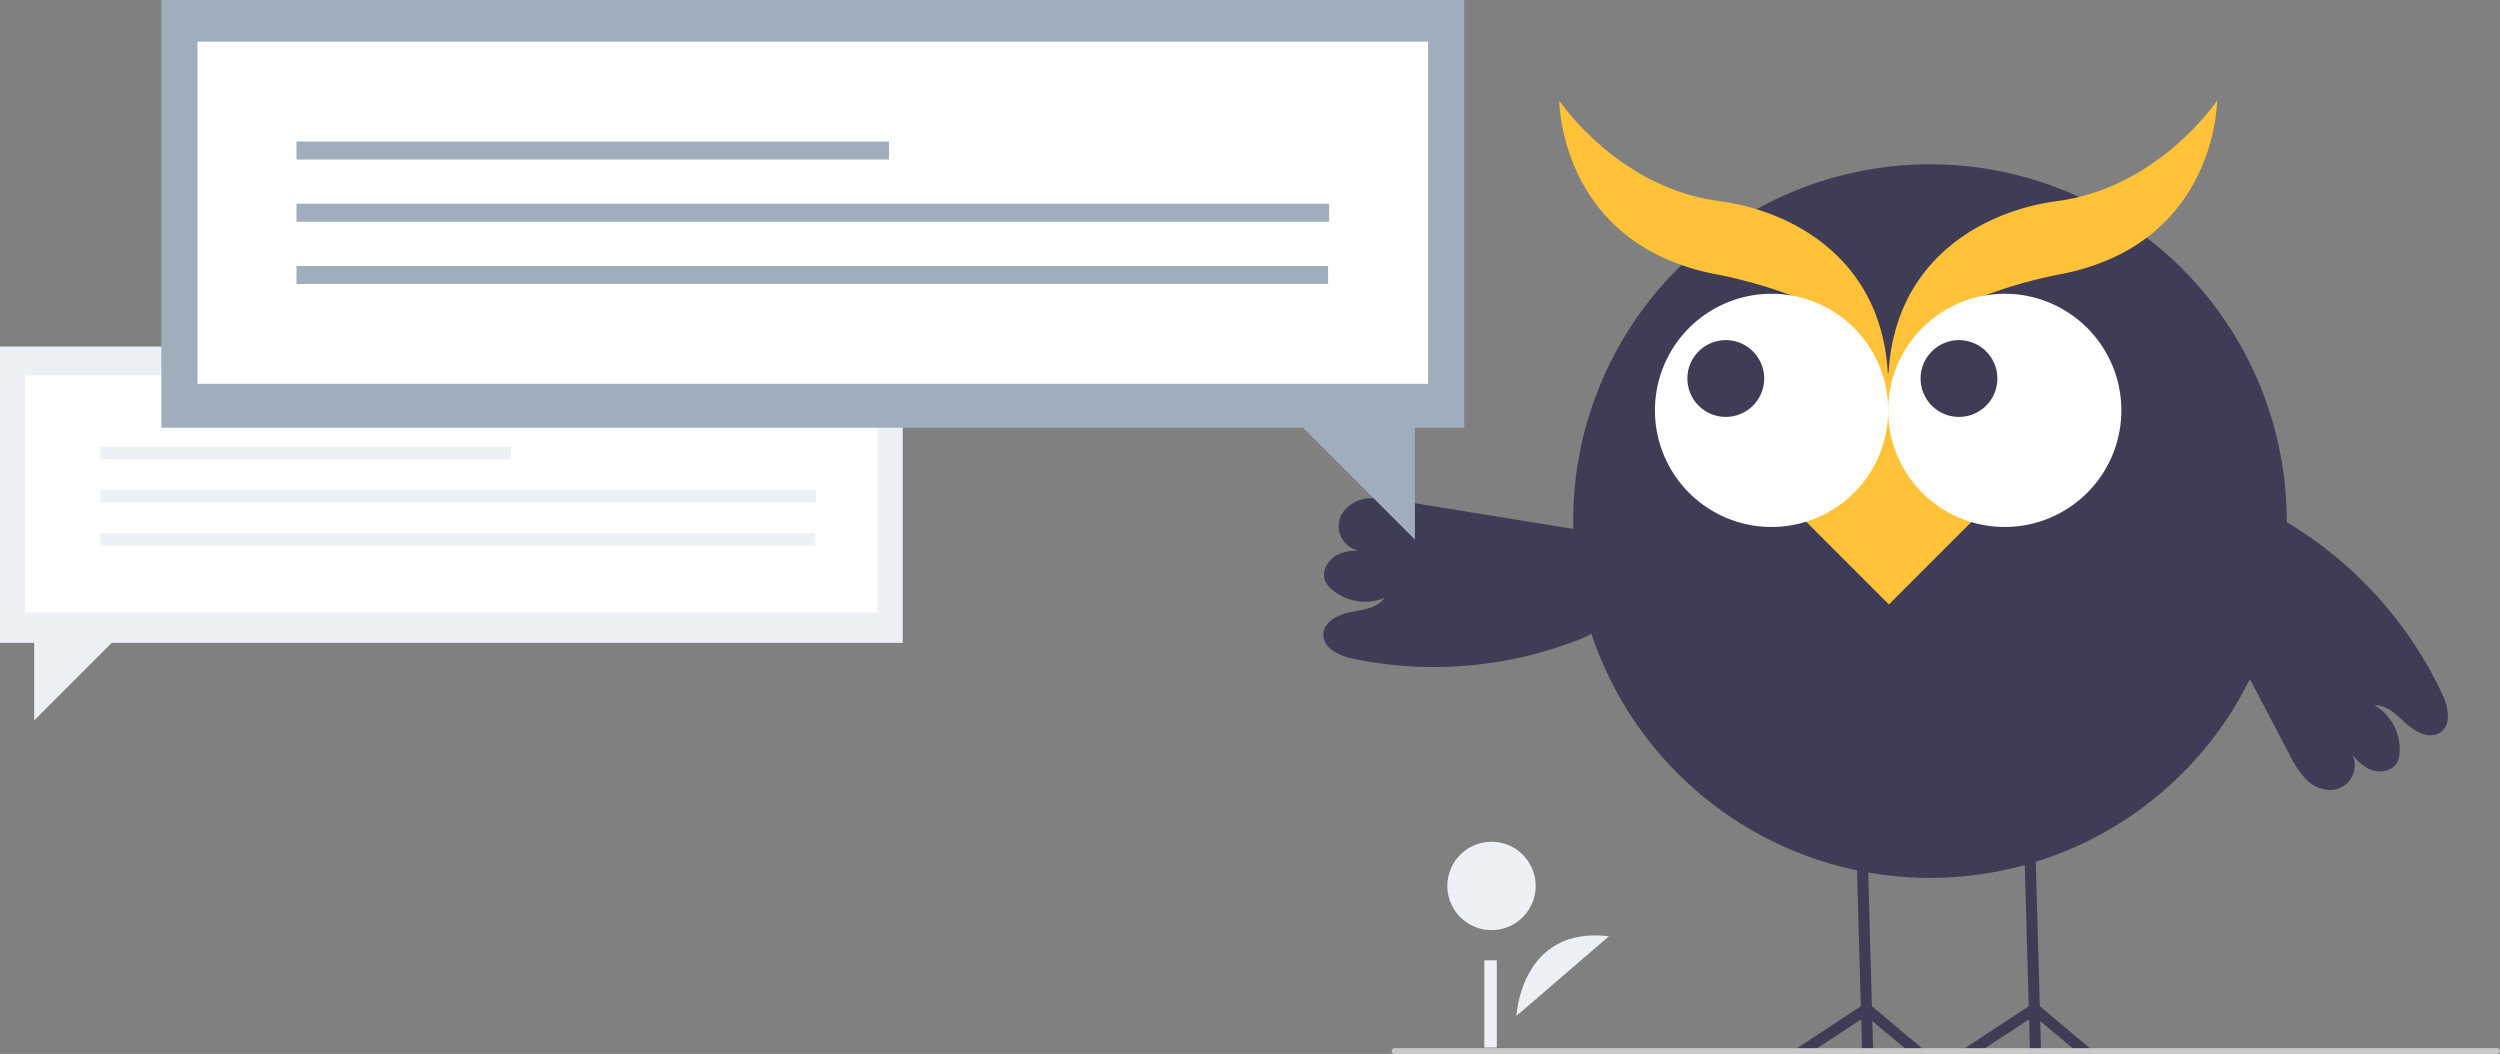
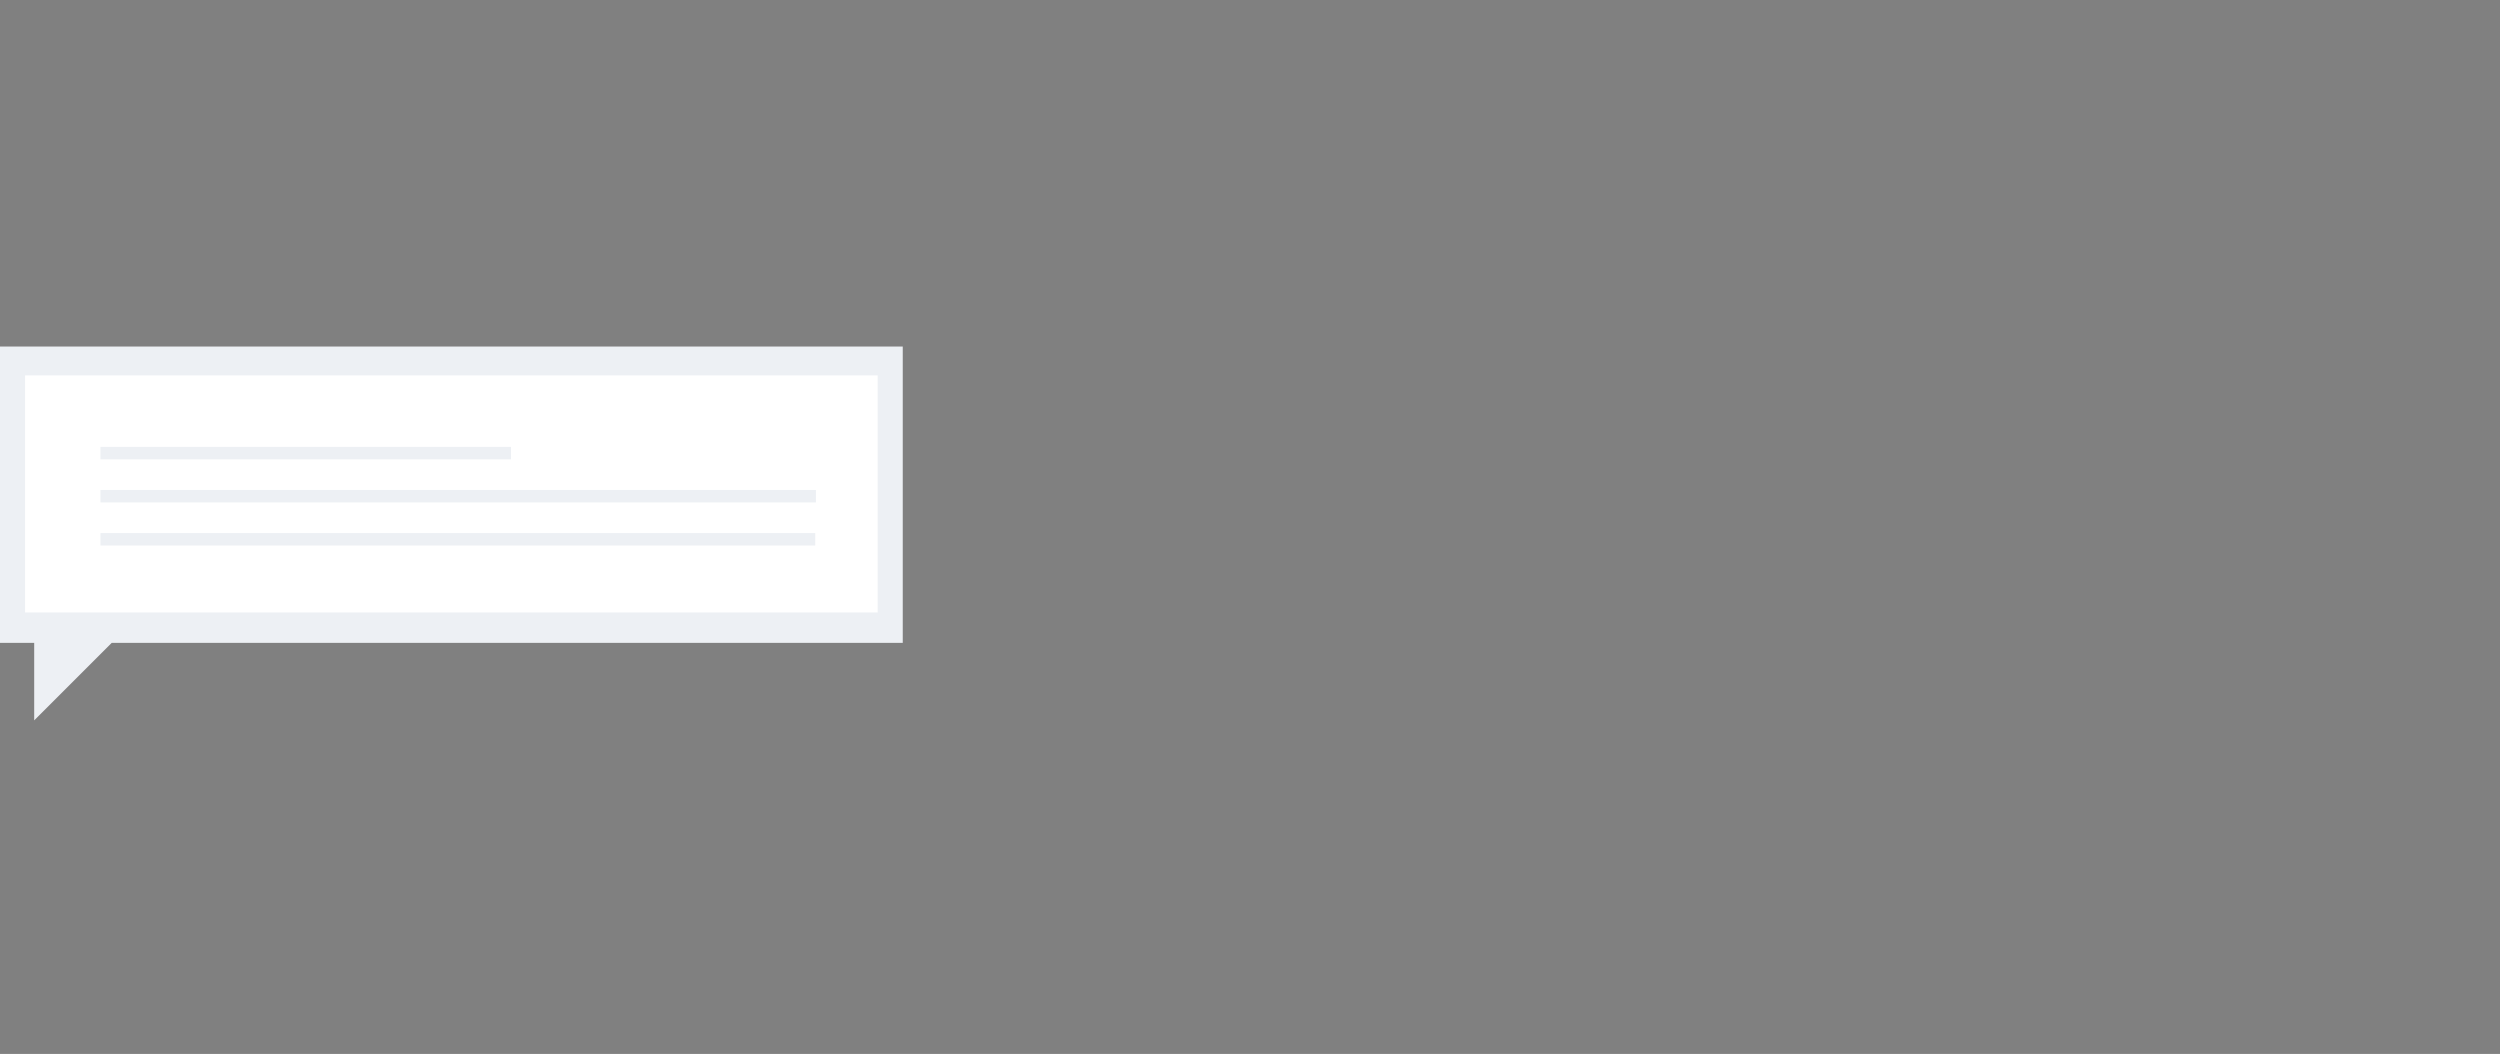
<svg xmlns="http://www.w3.org/2000/svg" id="illustration_eule" width="539.344" height="227.373" viewBox="0 0 539.344 227.373">
  <rect x="0" y="0" width="539.344" height="227.373" fill="#808080" stroke="none" />
  <defs>
    <clipPath id="clip-path">
-       <rect id="Rechteck_1839" data-name="Rechteck 1839" width="539.344" height="227.373" fill="none" />
-     </clipPath>
+       </clipPath>
  </defs>
  <path id="Pfad_1124" data-name="Pfad 1124" d="M0,119.744V183.68H7.377V200.4L24.1,183.68H194.756V119.744Z" transform="translate(0 -44.988)" fill="#edf0f4" />
  <rect id="Rechteck_1829" data-name="Rechteck 1829" width="183.936" height="51.148" transform="translate(5.41 80.983)" fill="#fff" />
  <rect id="Rechteck_1830" data-name="Rechteck 1830" width="88.561" height="2.688" transform="translate(21.676 96.408)" fill="#edf0f4" />
  <rect id="Rechteck_1831" data-name="Rechteck 1831" width="154.354" height="2.688" transform="translate(21.676 105.705)" fill="#edf0f4" />
  <rect id="Rechteck_1832" data-name="Rechteck 1832" width="154.203" height="2.688" transform="translate(21.676 115.002)" fill="#edf0f4" />
  <g id="Gruppe_633" data-name="Gruppe 633">
    <g id="Gruppe_maskieren_632" data-name="Gruppe maskieren 632" clip-path="url(#clip-path)">
-       <path id="Pfad_1125" data-name="Pfad 1125" d="M524.031,340.613s.928-19.453,19.959-17.191" transform="translate(-196.878 -121.441)" fill="#edf0f4" />
-       <path id="Pfad_1126" data-name="Pfad 1126" d="M509.686,290.9a9.525,9.525,0,1,1-9.525,9.525,9.525,9.525,0,0,1,9.525-9.525" transform="translate(-187.91 -109.292)" fill="#edf0f4" />
      <rect id="Rechteck_1833" data-name="Rechteck 1833" width="2.689" height="18.821" transform="translate(320.226 207.176)" fill="#edf0f4" />
      <path id="Pfad_1127" data-name="Pfad 1127" d="M620.607,56.776a76.974,76.974,0,1,1-76.974,76.974,76.974,76.974,0,0,1,76.974-76.974" transform="translate(-204.243 -21.331)" fill="#3f3d56" />
      <path id="Pfad_1128" data-name="Pfad 1128" d="M702.413,335.936l-7.711-6.471.18,6.471h-2.395l-.192-6.843-10.411,6.843h-4.358l14.692-9.657L691.648,306l-.425-15.314,2.389-.066.431,15.38.568,20.259,11.525,9.675Z" transform="translate(-254.546 -109.187)" fill="#3f3d56" />
-       <path id="Pfad_1129" data-name="Pfad 1129" d="M644.39,335.936l-7.711-6.471.18,6.471H634.47l-.192-6.843-10.411,6.843h-4.358l14.686-9.657L633.626,306l-.425-15.314,2.394-.066.431,15.38.563,20.259,11.525,9.675Z" transform="translate(-232.749 -109.187)" fill="#3f3d56" />
      <path id="Pfad_1130" data-name="Pfad 1130" d="M515.6,179.465l-42.4-6.878a21.668,21.668,0,0,0-6.457-.392,7.318,7.318,0,0,0-5.382,3.226,5.4,5.4,0,0,0,5.712,8.024c-2.315-.075-4.747-.125-6.8.945s-3.509,3.668-2.507,5.756a5.177,5.177,0,0,0,1.2,1.516,10.991,10.991,0,0,0,11.563,1.961c-1.561,2.239-4.659,2.571-7.338,3.09s-5.777,2.034-5.876,4.762c-.112,3.064,3.535,4.693,6.538,5.317a85.788,85.788,0,0,0,47.959-3.909,19.359,19.359,0,0,0,4.83-2.466,10.884,10.884,0,0,0-4.4-19.331" transform="translate(-171.811 -64.65)" fill="#3f3d56" />
      <path id="Pfad_1131" data-name="Pfad 1131" d="M811.988,216.245a85.793,85.793,0,0,0-31.947-35.983,19.313,19.313,0,0,0-4.874-2.378,10.883,10.883,0,0,0-12.8,15.137l-3.318-1.716,19.987,38.024a21.631,21.631,0,0,0,3.566,5.4,7.317,7.317,0,0,0,5.813,2.364,5.37,5.37,0,0,0,4.232-7.679,10.388,10.388,0,0,0,3.591,3.159c2.089,1,5.04.6,6.107-1.456a5.162,5.162,0,0,0,.492-1.869,10.992,10.992,0,0,0-5.382-10.421c2.727-.1,4.855,2.178,6.879,4.008s5.1,3.395,7.337,1.835c2.517-1.752,1.627-5.646.321-8.421" transform="translate(-285.173 -66.674)" fill="#3f3d56" />
      <path id="Pfad_1132" data-name="Pfad 1132" d="M55.757,0H336.844V92.276H326.2v24.133L302.063,92.276H55.757Z" transform="translate(-20.948 0)" fill="#a0adbd" />
      <rect id="Rechteck_1834" data-name="Rechteck 1834" width="265.471" height="73.821" transform="translate(42.617 8.986)" fill="#fff" />
      <rect id="Rechteck_1835" data-name="Rechteck 1835" width="127.817" height="3.879" transform="translate(63.965 30.538)" fill="#a0adbd" />
      <rect id="Rechteck_1836" data-name="Rechteck 1836" width="222.775" height="3.879" transform="translate(63.965 43.956)" fill="#a0adbd" />
      <rect id="Rechteck_1837" data-name="Rechteck 1837" width="222.557" height="3.879" transform="translate(63.965 57.375)" fill="#a0adbd" />
      <path id="Pfad_1133" data-name="Pfad 1133" d="M719.4,363.454H481.541a.624.624,0,1,1,0-1.249H719.4a.624.624,0,1,1,0,1.249" transform="translate(-180.68 -136.08)" fill="#cacaca" />
-       <path id="Pfad_1134" data-name="Pfad 1134" d="M609.794,96.424c-1.447-2.084-3.135-7.111-5.028-8.8-3.7-3.408-5.5-5.963-9.968-8.289h0c-6.285-3.244-15.471-5.931-22.424-7.23a49.14,49.14,0,0,1-11.355-3.642C538.83,58.1,538.83,34.678,538.83,34.678s12.34,18.512,33.938,21.613c.835.123,1.7.246,2.593.4,15.243,2.639,34.433,13.472,34.433,39.731" transform="translate(-202.438 -12.991)" fill="#ffc238" />
      <path id="Pfad_1135" data-name="Pfad 1135" d="M686.911,56.693c.894-.156,1.759-.278,2.593-.4,21.6-3.1,33.938-21.613,33.938-21.613s0,23.419-22.19,33.785A49.088,49.088,0,0,1,689.9,72.1c-6.952,1.3-16.138,3.987-22.423,7.23h0c-4.464,2.327-6.264,4.881-9.969,8.289-1.893,1.689-3.581,6.717-5.028,8.8,0-26.259,19.19-37.092,34.433-39.731" transform="translate(-245.136 -12.991)" fill="#ffc238" />
      <rect id="Rechteck_1838" data-name="Rechteck 1838" width="35.262" height="35.484" transform="translate(382.423 105.311) rotate(-44.999)" fill="#ffc238" />
      <path id="Pfad_1136" data-name="Pfad 1136" d="M676.486,102.916a25.155,25.155,0,1,1-25.155,25.154,25.154,25.154,0,0,1,25.155-25.154" transform="translate(-243.986 -39.539)" fill="#fff" />
      <path id="Pfad_1137" data-name="Pfad 1137" d="M598.238,102.916a25.155,25.155,0,1,1-25.155,25.154,25.154,25.154,0,0,1,25.155-25.154" transform="translate(-216.049 -39.539)" fill="#fff" />
      <path id="Pfad_1138" data-name="Pfad 1138" d="M595.972,121.038a8.282,8.282,0,1,1-8.282,8.282,8.282,8.282,0,0,1,8.282-8.282" transform="translate(-223.656 -47.66)" fill="#3f3d56" />
      <path id="Pfad_1139" data-name="Pfad 1139" d="M674.357,121.038a8.282,8.282,0,1,1-8.282,8.282,8.282,8.282,0,0,1,8.282-8.282" transform="translate(-251.73 -47.66)" fill="#3f3d56" />
    </g>
  </g>
</svg>